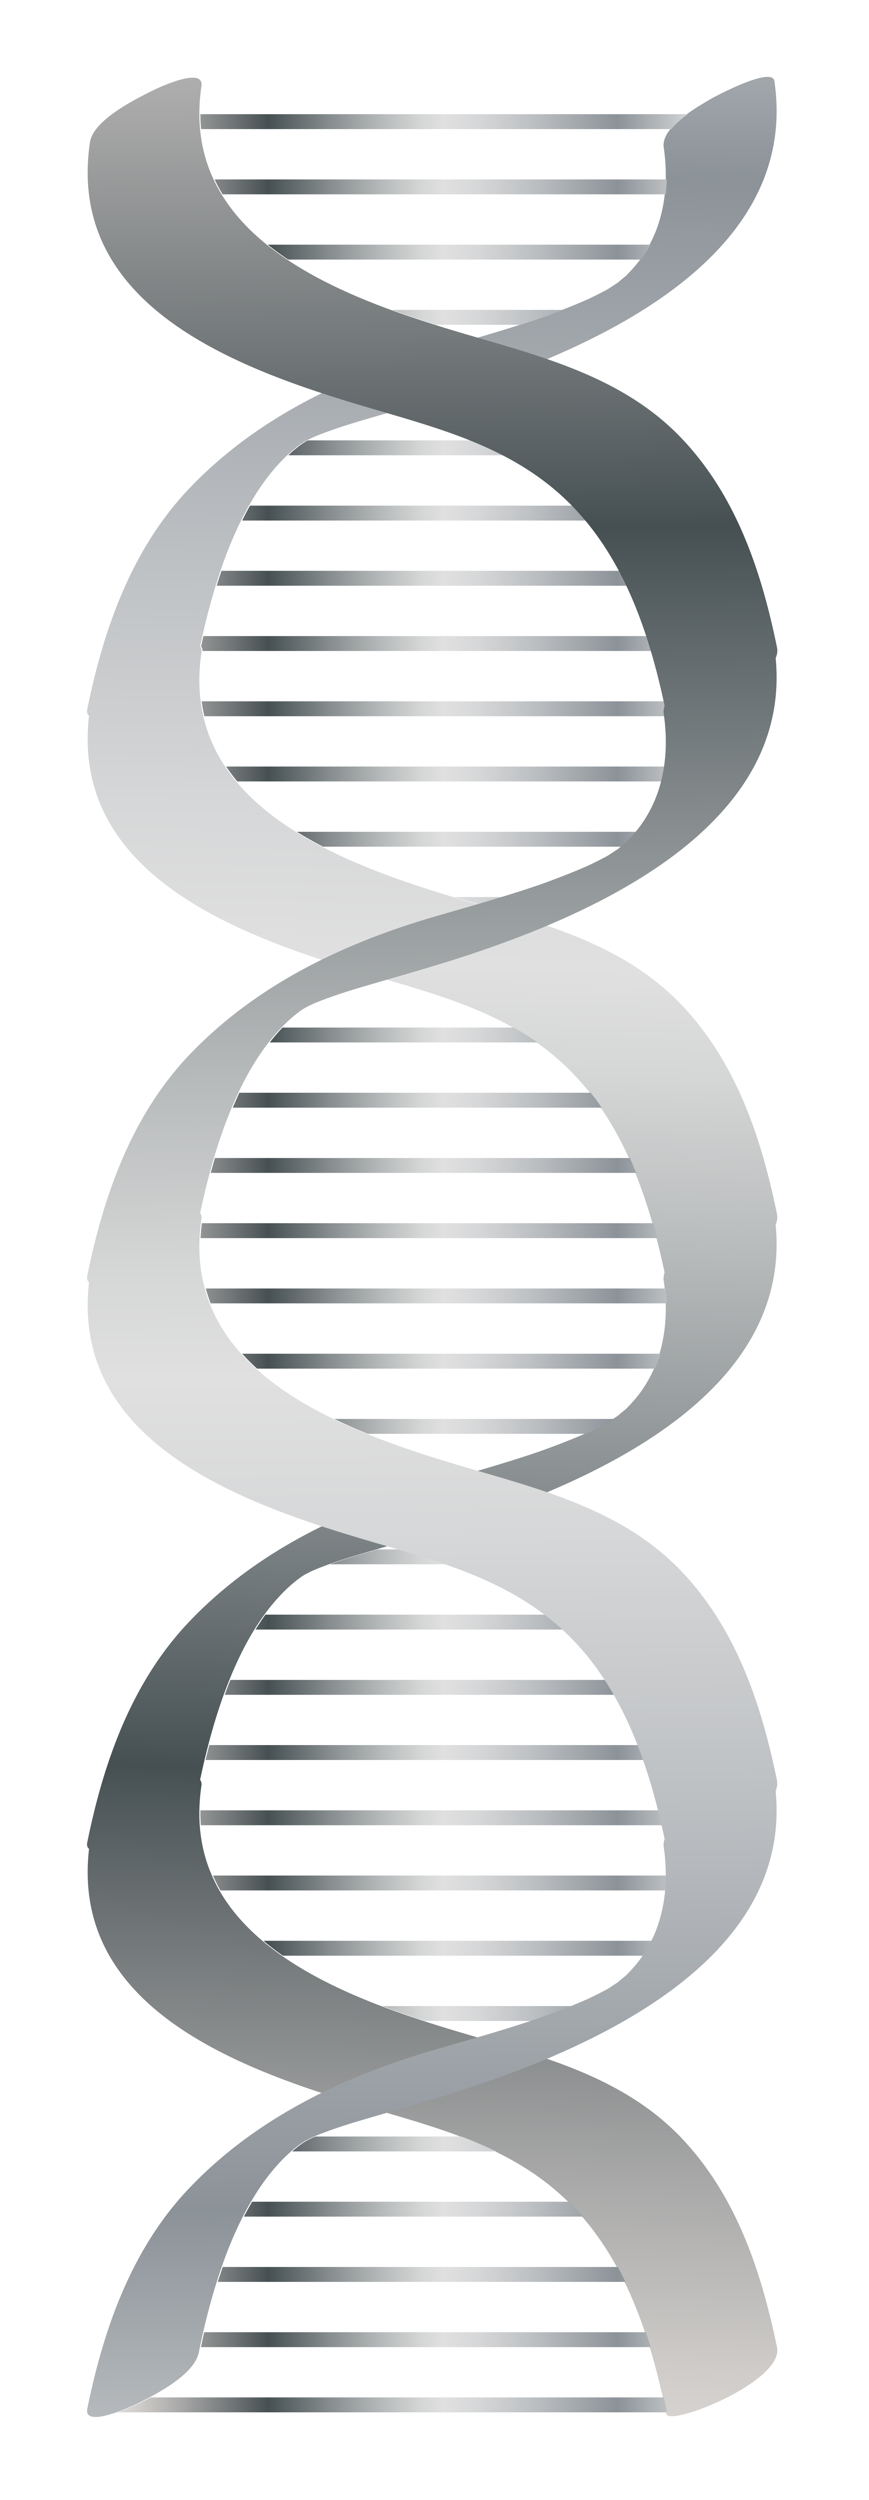
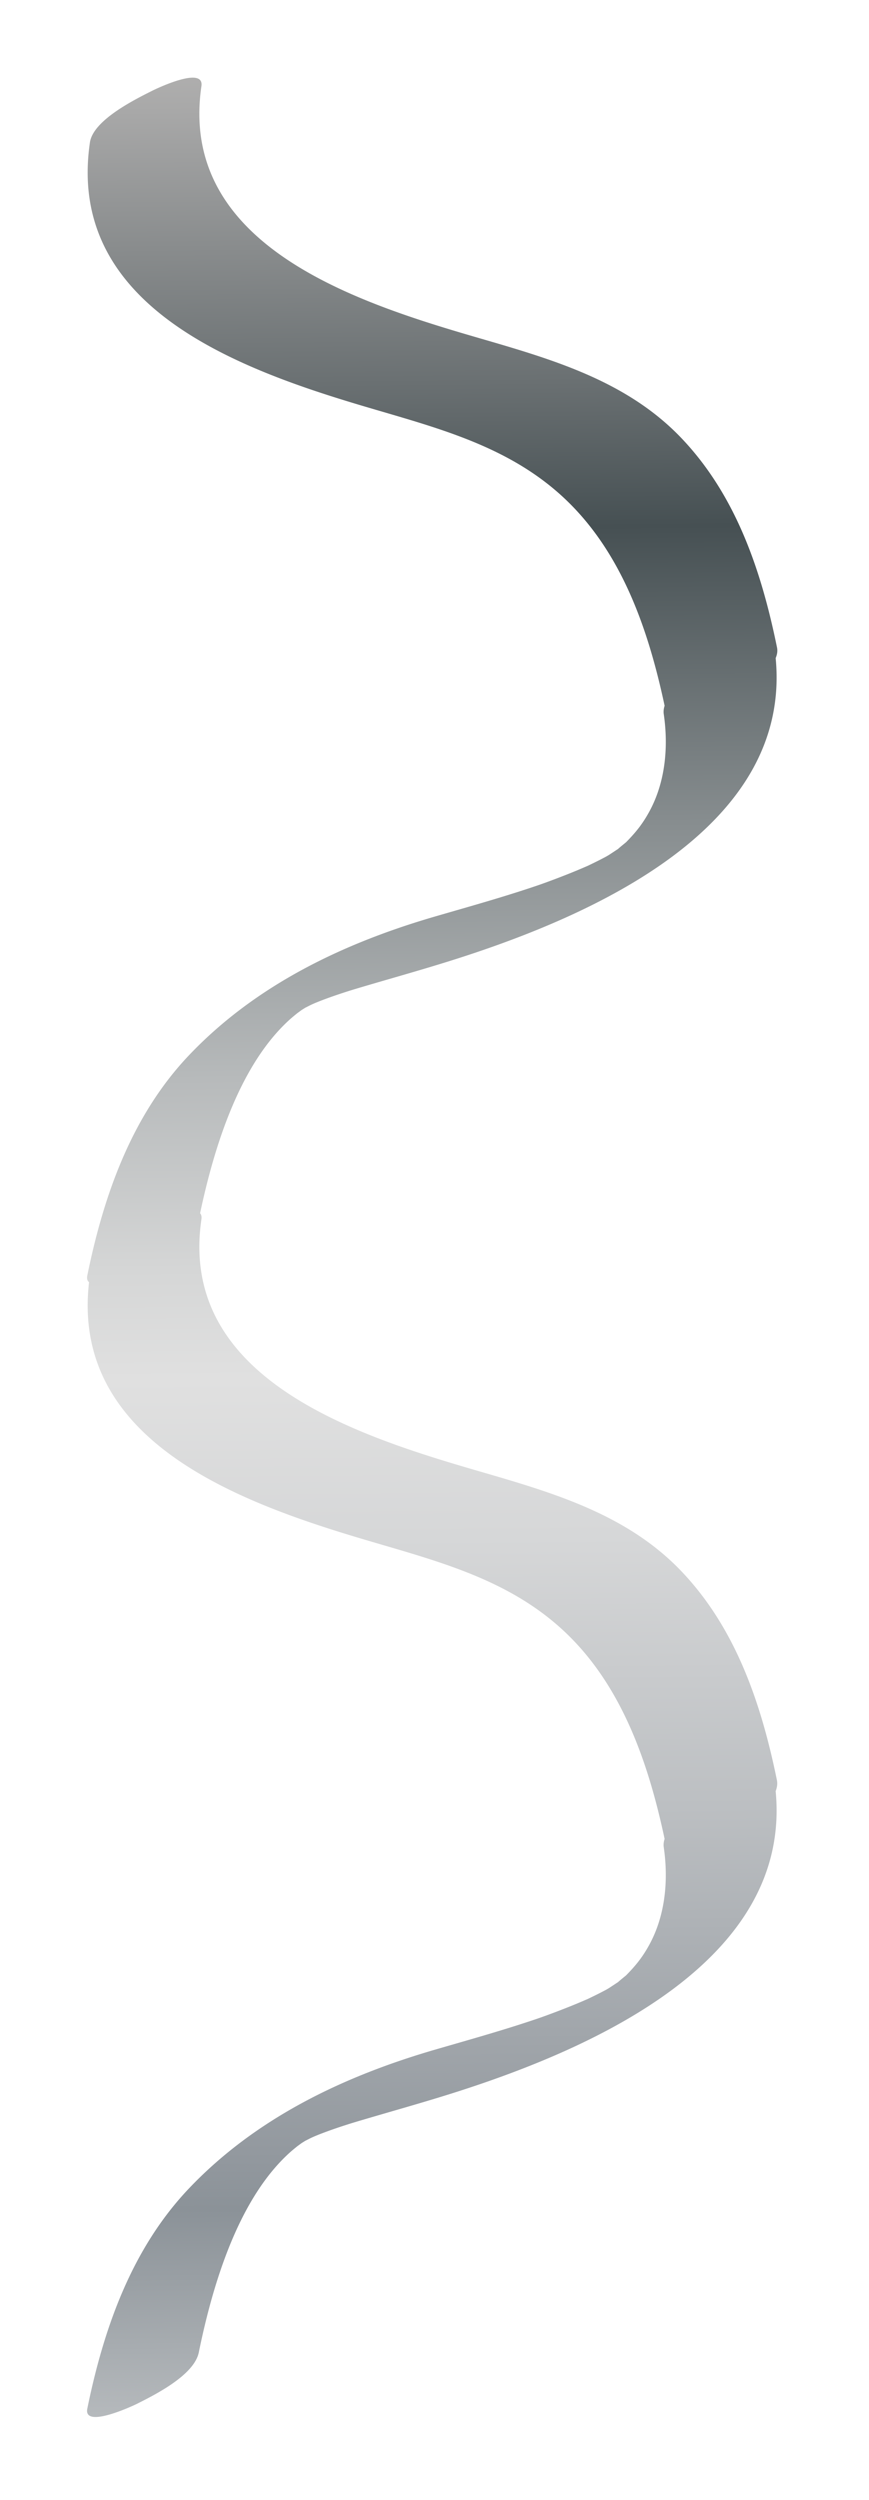
<svg xmlns="http://www.w3.org/2000/svg" viewBox="0 0 175 503">
  <linearGradient id="a" y2="534.4" gradientUnits="userSpaceOnUse" x2="95.399" gradientTransform="matrix(1 0 0 -1 0 504)" y1="8.399" x1="82.399">
    <stop stop-color="#E5E2DF" offset="0" />
    <stop stop-color="#DED9D6" offset="0" />
    <stop stop-color="#CFCCC9" offset=".038" />
    <stop stop-color="#A8A8A8" offset=".111" />
    <stop stop-color="#6A7072" offset=".211" />
    <stop stop-color="#465053" offset=".264" />
    <stop stop-color="#878D8F" offset=".372" />
    <stop stop-color="#B7BABB" offset=".464" />
    <stop stop-color="#D5D6D6" offset=".533" />
    <stop stop-color="#E0E0E0" offset=".573" />
    <stop stop-color="#D6D7D8" offset=".632" />
    <stop stop-color="#BCBFC2" offset=".731" />
    <stop stop-color="#92989E" offset=".858" />
    <stop stop-color="#8B9298" offset=".876" />
    <stop stop-color="#D1D3D4" offset="1" />
    <stop stop-color="#A7A9AC" offset="1" />
  </linearGradient>
-   <path d="M137.27 430.21c-11.014-11.578-26.035-15.891-40.881-20.202-24.348-7.071-60.53-18.532-55.829-50.662.081-.556-.026-.95-.267-1.222 2.963-14.014 8.205-30.251 18.265-39.169.437-.379.885-.743 1.333-1.108a63.4 63.4 0 00.839-.608l-.42.26a.174.174 0 00.014-.012l.556-.345c.235-.146.419-.263.574-.362.194-.095.432-.215.776-.393 1.812-.936 6.164-2.448 9.54-3.455 6.704-2 13.449-3.852 20.114-5.981 27.29-8.719 67.62-26.295 64.316-60.53.303-.718.416-1.428.276-2.115-3.132-15.343-8.21-30.536-19.206-42.096-11.014-11.578-26.035-15.891-40.881-20.202-24.348-7.071-60.53-18.532-55.829-50.662.081-.556-.026-.95-.267-1.222 2.963-14.014 8.205-30.251 18.265-39.169.437-.379.885-.743 1.333-1.108a63.4 63.4 0 00.839-.608l-.42.26a.174.174 0 00.014-.012l.556-.345c.235-.146.419-.263.574-.362.194-.095.432-.215.776-.393 1.812-.936 6.164-2.448 9.54-3.455 6.704-2 13.449-3.852 20.114-5.981 27.847-8.897 69.279-27.014 64.066-62.645-.449-3.07-12.188 3.223-12.954 3.683-2.783 1.672-9.929 5.631-9.333 9.708.961 6.571.343 13.634-2.871 19.556-1.407 2.591-2.79 4.273-4.721 6.237.003-.003-1.597 1.294-1.573 1.32l-.131.092c-.11.059-1.542 1.021-1.844 1.203l-.516.297c-.43.226-.858.454-1.291.673-.665.336-1.333.665-2.006.986l-.363.177c-.183.075-.47.198-.902.385-3.028 1.315-7.22 2.881-9.151 3.54-6.777 2.31-13.68 4.232-20.554 6.226-18.545 5.38-36.192 13.775-49.678 27.952-11.555 12.147-17.188 28.184-20.482 44.315-.135.659.012 1.091.352 1.354-3.665 31.719 29.722 44.122 54.848 51.608 14.933 4.449 29.829 7.998 41.394 19.167 11.256 10.87 16.469 26.273 19.662 41.243-.179.551-.255 1.108-.173 1.669.961 6.571.343 13.634-2.871 19.556-1.407 2.591-2.79 4.273-4.721 6.237.003-.003-1.597 1.294-1.573 1.32l-.131.092c-.11.059-1.542 1.021-1.844 1.203l-.516.297c-.43.226-.858.454-1.291.673-.665.336-1.333.665-2.006.986l-.363.177c-.183.075-.47.198-.902.385-3.028 1.315-7.22 2.881-9.151 3.54-6.777 2.31-13.68 4.232-20.554 6.226-18.545 5.38-36.192 13.775-49.678 27.952-11.555 12.147-17.188 28.184-20.482 44.315-.135.659.012 1.091.352 1.354-3.665 31.719 29.722 44.122 54.848 51.608 14.933 4.449 29.829 7.998 41.394 19.167 11.675 11.274 16.854 27.426 20.016 42.912.541 2.65 23.69-6.516 22.286-13.391-3.17-15.37-8.24-30.56-19.24-42.12zM60.312 89.49a.249.249 0 01-.019.015c-.599.37-.587.362.019-.015zm0 228a.249.249 0 01-.019.015c-.599.38-.587.37.019-.01z" fill="url(#a)" />
  <linearGradient id="b" y2="249.81" gradientUnits="userSpaceOnUse" x2="138.51" gradientTransform="matrix(1 0 0 -1 0 504)" y1="249.81" x1="23.673">
    <stop stop-color="#E5E2DF" offset="0" />
    <stop stop-color="#DED9D6" offset="0" />
    <stop stop-color="#CFCCC9" offset=".038" />
    <stop stop-color="#A8A8A8" offset=".111" />
    <stop stop-color="#6A7072" offset=".211" />
    <stop stop-color="#465053" offset=".264" />
    <stop stop-color="#878D8F" offset=".372" />
    <stop stop-color="#B7BABB" offset=".464" />
    <stop stop-color="#D5D6D6" offset=".533" />
    <stop stop-color="#E0E0E0" offset=".573" />
    <stop stop-color="#D6D7D8" offset=".632" />
    <stop stop-color="#BCBFC2" offset=".731" />
    <stop stop-color="#92989E" offset=".858" />
    <stop stop-color="#8B9298" offset=".876" />
    <stop stop-color="#D1D3D4" offset="1" />
    <stop stop-color="#A7A9AC" offset="1" />
  </linearGradient>
-   <path d="M131.9 275.38H51.76a43.711 43.711 0 01-2.99-3h84.236a27.389 27.389 0 01-.494 1.5c-.19.5-.4 1-.62 1.5zm-4.4-40.88a80.355 80.355 0 00-.665-1.5H43.287c-.148.5-.289 1-.43 1.5s-.287 1-.422 1.5h85.684c-.2-.5-.41-1-.62-1.5zm-79.973-13.13c-.222.498-.446.995-.659 1.5h74.298c-.345-.503-.686-1.009-1.047-1.5-.375-.509-.772-1.003-1.165-1.5H48.199c-.233.5-.454 1-.678 1.5zm86.663 39.38a37.28 37.28 0 00-.13-1.5H41.438c.138.507.289 1.007.451 1.5.166.507.343 1.008.534 1.5h91.839c-.01-.5-.04-1-.07-1.5zm-78.642-52.5c-.418.485-.822.989-1.221 1.5h53.933a53.91 53.91 0 00-2.26-1.5 58.262 58.262 0 00-2.527-1.5H56.9c-.463.48-.908.98-1.349 1.5zm76.852 40.87c-.13-.5-.256-1.001-.393-1.5-.137-.501-.285-1-.429-1.5h-90.92a40.338 40.338 0 00-.266 3h92.006zm-86.587 90.39c-.19.497-.37.999-.551 1.5h78.505a66.366 66.366 0 00-1.83-3h-75.53c-.201.49-.404.99-.597 1.5zm72.117-51.01c.268-.116.488-.209.624-.265l.363-.177a95.459 95.459 0 002.006-.986c.047-.024.092-.049.139-.072.386-.197.769-.399 1.152-.601l.516-.297c.143-.086.536-.346.924-.602H67.327a104.22 104.22 0 003.228 1.5c1.168.519 2.347 1.018 3.533 1.5h43.846zm-28.167 26.25a165.386 165.386 0 00-4.56-1.5c-1.639-.514-3.29-1.01-4.948-1.5h-4.268c-1.338.39-2.677.778-4.013 1.177a108.213 108.213 0 00-5.547 1.823h23.336zm-37.347 11.63c-.328.49-.646.993-.96 1.5h61.936a50.758 50.758 0 00-3.596-3H53.451c-.356.49-.699.99-1.039 1.5zm6.345-235.43c-.236.209-.456.441-.686.658h43.294a71.515 71.515 0 00-3.106-1.5 83.778 83.778 0 00-3.498-1.5H61.991a25.4 25.4 0 01-.335.167 73.2 73.2 0 01-.574.362l-.556.345a.174.174 0 00-.014.012l.42-.26a63.4 63.4 0 01-.839.608c-.108.088-.213.178-.32.266-.34.278-.681.555-1.013.842zm-9.235 12.287c-.261.493-.51.996-.76 1.5h69.275a51.299 51.299 0 00-1.305-1.5 51.563 51.563 0 00-1.426-1.5H50.35c-.28.49-.557.99-.824 1.5zm41.94 77.25c1.676.505 3.317.987 4.908 1.449 1.613-.472 3.223-.959 4.83-1.449H91.47zm38.664-129.76c.291-.465.58-.951.868-1.482l.009-.018H53.933a54.074 54.074 0 001.95 1.5 59.243 59.243 0 002.143 1.5h71.077c.35-.473.69-.97 1.02-1.5zm6.51-26.252a22.996 22.996 0 011.863-1.5h-98.15a31.683 31.683 0 00.141 3h94.71c.42-.517.91-1.018 1.44-1.5zM43.22 36.101c.237.507.485 1.008.748 1.5.272.508.56 1.008.859 1.5h89.239a34.06 34.06 0 00.203-3h-91.05zm61.58 29.252c1.235-.395 2.472-.78 3.7-1.198.251-.086.543-.188.864-.302a157.89 157.89 0 004.018-1.5H78.907c1.425.521 2.849 1.021 4.267 1.5 1.548.523 3.087 1.022 4.607 1.5h17.021zm-60.693 51c-.161.499-.313.999-.467 1.5h82.668a74.301 74.301 0 00-.735-1.5c-.252-.502-.502-1.005-.766-1.5h-80.2c-.17.5-.341 1-.503 1.5zm16.409-26.867c-.606.377-.618.385-.019.015a.249.249 0 00.019-.015zm73.524 52.537c-.065-.303-.136-.607-.202-.911H40.611a31.074 31.074 0 00.54 3h92.768c-.019-.14-.034-.281-.055-.42a3.346 3.346 0 01.029-1.08c.04-.2.09-.4.15-.59zm-.38 13.71c.099-.498.186-.998.26-1.5H45.549c.338.508.688 1.009 1.054 1.5.38.51.777 1.008 1.186 1.5h85.532c.13-.5.24-1 .34-1.5zm-93.024-26.25c-.045.21-.095.423-.139.632.186.21.29.494.292.868h90.471c-.149-.502-.309-1-.465-1.5s-.308-1.002-.471-1.5H40.959c-.113.5-.222 1-.329 1.5zm19.147 37.88a71.252 71.252 0 002.521 1.5 82.019 82.019 0 002.761 1.5h60.138c.461-.385 1.074-.881 1.072-.879.206-.21.404-.416.598-.62.478-.503.924-.997 1.345-1.5H59.781zm47.247 239.27c.488-.162.981-.309 1.467-.475.702-.239 1.708-.601 2.844-1.025 1.206-.45 2.56-.971 3.871-1.5H76.969c1.367.521 2.738 1.02 4.105 1.5a200.51 200.51 0 004.444 1.5h21.514zm-7.102 26.25a77.198 77.198 0 00-3.301-1.5 93.969 93.969 0 00-3.718-1.5H63.506c-.412.177-.778.345-1.072.497a42.36 42.36 0 01-.776.393 73.2 73.2 0 01-.574.362l-.399.248-.157.098a.174.174 0 00-.014.012l.177-.11.243-.151-.206.151c-.286.209-.511.372-.633.458-.422.343-.843.688-1.255 1.043h41.088zm-39.412-1.4c-.606.377-.618.385-.019.015.007 0 .012 0 .019-.01zm-16.17 26.15c-.165.5-.331.999-.489 1.5h82.103a67.558 67.558 0 00-.748-1.5c-.261-.505-.535-1.002-.808-1.5h-79.55c-.17.5-.338 1-.504 1.5zm86.224 13.13c-.161-.502-.33-1.001-.498-1.5H41.129c-.115.501-.234 1.003-.343 1.5-.111.505-.214 1.001-.319 1.5h90.573c-.15-.5-.31-1.01-.47-1.5zm-80.647-26.26c-.272.498-.55.991-.81 1.5h68.298a50.038 50.038 0 00-2.807-3H50.77c-.288.5-.567 1-.843 1.5zm-22.129 39.17a19.16 19.16 0 01-.433.207 42.4 42.4 0 01-3.688 1.5h110.66c-.103-.499-.211-1-.318-1.5s-.214-.999-.325-1.5H30.32c-.947.51-1.813.94-2.516 1.29zm12.571-117.92c.013.506.036 1.006.071 1.5h92.99c-.115-.5-.24-1-.36-1.5s-.238-1-.364-1.5h-92.35c-.009.5-.007 1 .005 1.5zm93.875 13.12c.023-.5.033-1 .035-1.5h-91.39a30.162 30.162 0 001.511 3h89.742c.05-.5.08-1 .1-1.5zm-81.181 11.63a50.047 50.047 0 001.864 1.5c.667.512 1.35 1.012 2.047 1.5h72.65c.32-.47.635-.965.946-1.5.143-.246.286-.495.43-.759.133-.244.254-.494.378-.742H53.053zm-11.301-37.88c-.125.502-.241 1-.36 1.5h88.284a99.126 99.126 0 00-1.108-3H42.15c-.131.5-.264 1-.388 1.5z" fill="url(#b)" />
  <linearGradient id="c" y2="-8.532" gradientUnits="userSpaceOnUse" x2="89.126" gradientTransform="matrix(1 0 0 -1 0 504)" y1="543.42" x1="83.478">
    <stop stop-color="#E5E2DF" offset="0" />
    <stop stop-color="#DED9D6" offset="0" />
    <stop stop-color="#CFCCC9" offset=".038" />
    <stop stop-color="#A8A8A8" offset=".111" />
    <stop stop-color="#6A7072" offset=".211" />
    <stop stop-color="#465053" offset=".264" />
    <stop stop-color="#878D8F" offset=".372" />
    <stop stop-color="#B7BABB" offset=".464" />
    <stop stop-color="#D5D6D6" offset=".533" />
    <stop stop-color="#E0E0E0" offset=".573" />
    <stop stop-color="#D6D7D8" offset=".632" />
    <stop stop-color="#BCBFC2" offset=".731" />
    <stop stop-color="#92989E" offset=".858" />
    <stop stop-color="#8B9298" offset=".876" />
    <stop stop-color="#D1D3D4" offset="1" />
    <stop stop-color="#A7A9AC" offset="1" />
  </linearGradient>
  <path d="M156.48 358.3c-3.132-15.343-8.21-30.536-19.206-42.096-11.014-11.578-26.035-15.891-40.881-20.202-24.348-7.071-60.53-18.532-55.829-50.662.081-.556-.026-.95-.267-1.222 2.963-14.014 8.205-30.251 18.265-39.169.437-.379.885-.743 1.333-1.108a63.4 63.4 0 00.839-.608l-.42.26a.174.174 0 00.014-.012l.556-.345c.235-.146.419-.263.574-.362.194-.095.432-.215.776-.393 1.812-.936 6.164-2.448 9.54-3.455 6.704-2 13.449-3.852 20.114-5.981 27.29-8.719 67.62-26.295 64.316-60.53.303-.718.416-1.428.276-2.115-3.132-15.343-8.21-30.536-19.206-42.096-11.014-11.578-26.035-15.891-40.881-20.202-24.348-7.071-60.53-18.532-55.829-50.662.605-4.134-8.962.442-10.01.97-3.405 1.716-11.787 5.858-12.443 10.341-4.788 32.707 29.193 45.355 54.673 52.946 14.933 4.449 29.829 7.998 41.394 19.167 11.256 10.87 16.469 26.273 19.662 41.243-.179.551-.255 1.108-.173 1.669.961 6.571.343 13.634-2.871 19.556-1.407 2.591-2.79 4.273-4.721 6.237.003-.003-1.597 1.294-1.573 1.32l-.131.092c-.11.059-1.542 1.021-1.844 1.203l-.516.297c-.43.226-.858.454-1.291.673-.665.336-1.333.665-2.006.986l-.363.177c-.183.075-.47.198-.902.385-3.028 1.315-7.22 2.881-9.151 3.54-6.777 2.31-13.68 4.232-20.554 6.226-18.545 5.38-36.192 13.775-49.678 27.952-11.555 12.147-17.188 28.184-20.482 44.315-.135.659.012 1.091.352 1.354-3.665 31.719 29.722 44.122 54.848 51.608 14.933 4.449 29.829 7.998 41.394 19.167 11.256 10.87 16.469 26.273 19.662 41.243-.179.551-.255 1.108-.173 1.669.961 6.571.343 13.634-2.871 19.556-1.407 2.591-2.79 4.273-4.721 6.237.003-.003-1.597 1.294-1.573 1.32l-.131.092c-.11.059-1.542 1.021-1.844 1.203l-.516.297c-.43.226-.858.454-1.291.673-.665.336-1.333.665-2.006.986l-.363.177c-.183.075-.47.198-.902.385-3.028 1.315-7.22 2.881-9.151 3.54-6.777 2.31-13.68 4.232-20.554 6.226-18.545 5.38-36.192 13.775-49.678 27.952-11.555 12.147-17.188 28.184-20.482 44.315-.838 4.105 9.116-.52 10.01-.97 3.62-1.825 11.507-5.754 12.443-10.341 2.915-14.279 8.172-31.214 18.524-40.391.437-.379.885-.743 1.333-1.108a63.4 63.4 0 00.839-.608l-.42.26a.174.174 0 00.014-.012l.556-.345c.235-.146.419-.263.574-.362.194-.095.432-.215.776-.393 1.812-.936 6.164-2.448 9.54-3.455 6.704-2 13.449-3.852 20.114-5.981 27.29-8.719 67.62-26.295 64.316-60.53.28-.75.4-1.46.26-2.15zM60.312 203.49a.249.249 0 01-.019.015c-.599.38-.587.37.019-.01zm-.02 228.02c-.599.37-.587.362.019-.015-.006 0-.011 0-.019.01z" fill="url(#c)" />
</svg>